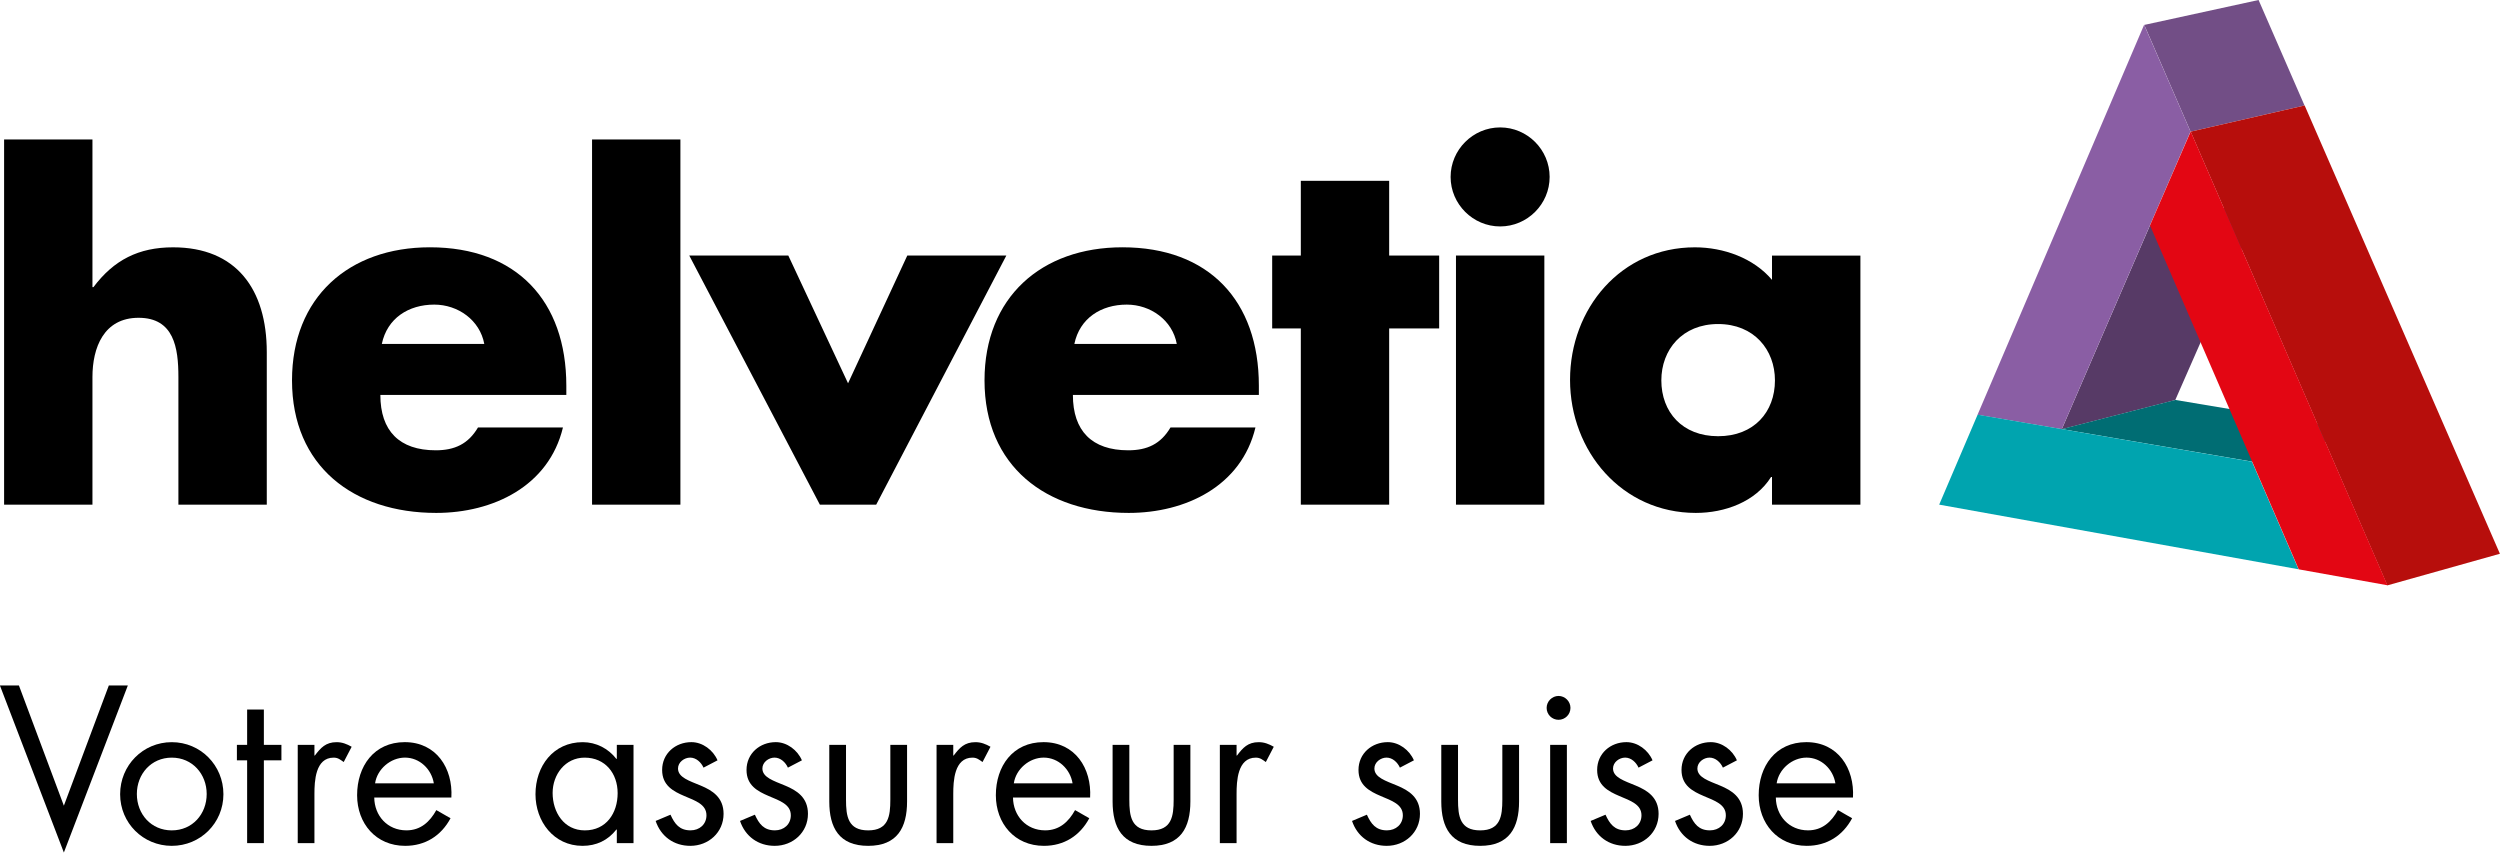
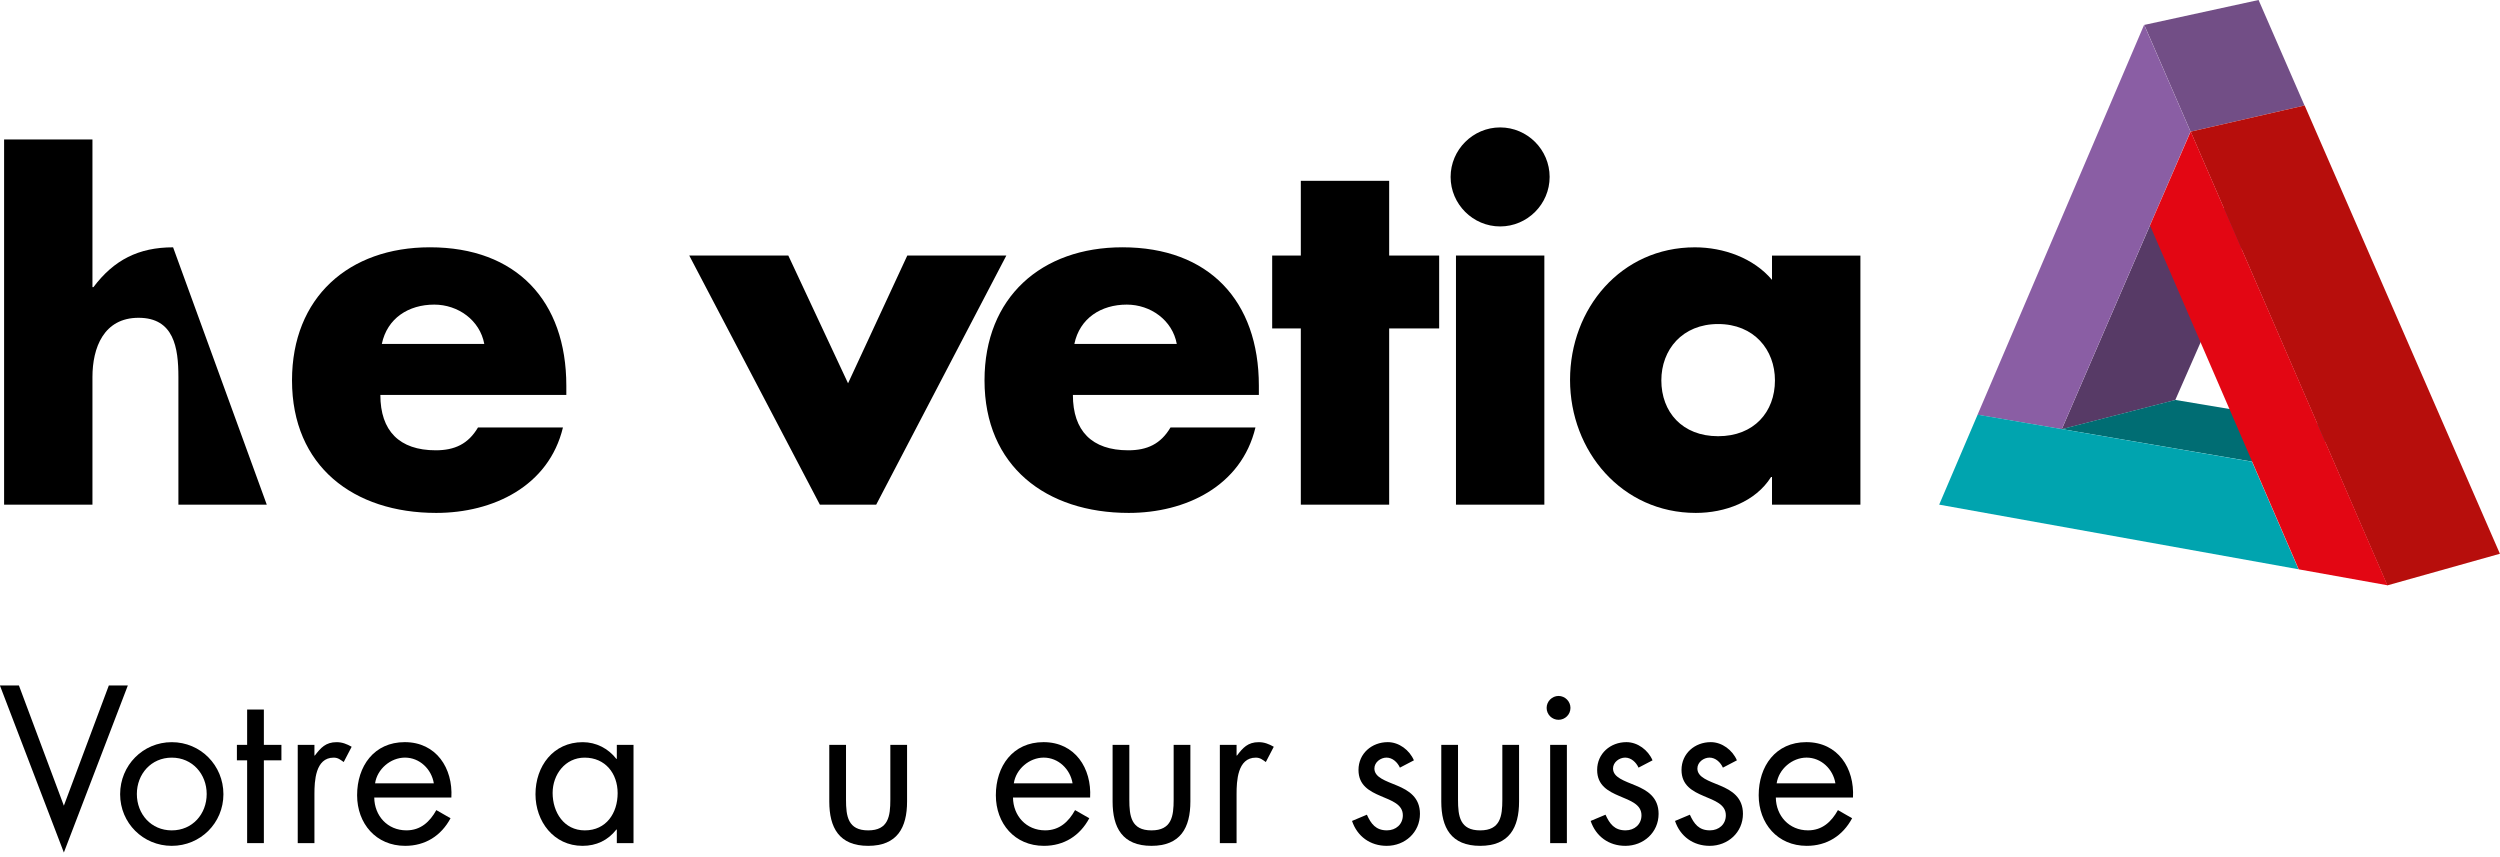
<svg xmlns="http://www.w3.org/2000/svg" width="100%" height="100%" viewBox="0 0 525 180" version="1.1" xml:space="preserve" style="fill-rule:evenodd;clip-rule:evenodd;stroke-linejoin:round;stroke-miterlimit:2;">
  <g transform="matrix(1,0,0,1,-154.934,-4.744)">
    <g transform="matrix(5.778,0,0,5.778,-1422.35,-1109.85)">
      <g transform="matrix(1,0,0,1,276.341,211.246)">
-         <path d="M0,-13.273L0,-7.907L0.036,-7.907C0.778,-8.894 1.677,-9.354 2.931,-9.354C5.223,-9.354 6.336,-7.836 6.336,-5.542L6.336,0L3.124,0L3.124,-4.642C3.124,-5.7 2.965,-6.793 1.677,-6.793C0.407,-6.793 0,-5.7 0,-4.642L0,0L-3.211,0L-3.211,-13.273L0,-13.273Z" style="fill-rule:nonzero;" />
+         <path d="M0,-13.273L0,-7.907L0.036,-7.907C0.778,-8.894 1.677,-9.354 2.931,-9.354L6.336,0L3.124,0L3.124,-4.642C3.124,-5.7 2.965,-6.793 1.677,-6.793C0.407,-6.793 0,-5.7 0,-4.642L0,0L-3.211,0L-3.211,-13.273L0,-13.273Z" style="fill-rule:nonzero;" />
      </g>
      <g transform="matrix(1,0,0,1,290.582,208.032)">
        <path d="M0,-2.628C-0.159,-3.492 -0.953,-4.058 -1.818,-4.058C-2.753,-4.058 -3.529,-3.563 -3.724,-2.628L0,-2.628ZM2.982,-0.774L-3.777,-0.774C-3.777,0.53 -3.088,1.237 -1.764,1.237C-1.076,1.237 -0.582,1.007 -0.229,0.408L2.859,0.408C2.346,2.543 0.318,3.513 -1.747,3.513C-4.747,3.513 -6.988,1.819 -6.988,-1.304C-6.988,-4.322 -4.924,-6.141 -1.976,-6.141C1.164,-6.141 2.982,-4.199 2.982,-1.11L2.982,-0.774Z" style="fill-rule:nonzero;" />
      </g>
      <g transform="matrix(-1,0,-0,1,592.209,-186.059)">
-         <rect x="294.499" y="384.031" width="3.211" height="13.273" />
-       </g>
+         </g>
      <g transform="matrix(1,0,0,1,303.803,206.602)">
        <path d="M0,0.232L2.153,-4.411L5.753,-4.411L1.023,4.643L-1.024,4.643L-5.771,-4.411L-2.171,-4.411L0,0.232Z" style="fill-rule:nonzero;" />
      </g>
      <g transform="matrix(1,0,0,1,315.751,208.032)">
        <path d="M0,-2.628C-0.158,-3.492 -0.952,-4.058 -1.817,-4.058C-2.752,-4.058 -3.529,-3.563 -3.723,-2.628L0,-2.628ZM2.983,-0.774L-3.776,-0.774C-3.776,0.53 -3.088,1.237 -1.764,1.237C-1.076,1.237 -0.582,1.007 -0.229,0.408L2.859,0.408C2.348,2.543 0.318,3.513 -1.746,3.513C-4.745,3.513 -6.988,1.819 -6.988,-1.304C-6.988,-4.322 -4.922,-6.141 -1.976,-6.141C1.164,-6.141 2.983,-4.199 2.983,-1.11L2.983,-0.774Z" style="fill-rule:nonzero;" />
      </g>
      <g transform="matrix(1,0,0,1,323.47,199.475)">
        <path d="M0,11.77L-3.211,11.77L-3.211,5.365L-4.252,5.365L-4.252,2.716L-3.211,2.716L-3.211,0L0,0L0,2.716L1.817,2.716L1.817,5.365L0,5.365L0,11.77Z" style="fill-rule:nonzero;" />
      </g>
      <g transform="matrix(1,0,0,1,0,-186.497)">
        <path d="M329.11,397.742L325.898,397.742L325.898,388.688L329.11,388.688L329.11,397.742ZM329.302,385.831C329.302,386.819 328.493,387.63 327.503,387.63C326.516,387.63 325.703,386.819 325.703,385.831C325.703,384.842 326.516,384.031 327.503,384.031C328.493,384.031 329.302,384.842 329.302,385.831" style="fill-rule:nonzero;" />
      </g>
      <g transform="matrix(1,0,0,1,333.362,206.709)">
        <path d="M0,0.019C0,1.166 0.758,2.048 2.064,2.048C3.369,2.048 4.129,1.166 4.129,0.019C4.129,-1.093 3.369,-2.029 2.064,-2.029C0.758,-2.029 0,-1.093 0,0.019M7.235,4.536L4.022,4.536L4.022,3.53L3.988,3.53C3.422,4.431 2.312,4.836 1.253,4.836C-1.43,4.836 -3.318,2.595 -3.318,0.001C-3.318,-2.594 -1.465,-4.817 1.218,-4.817C2.258,-4.817 3.352,-4.429 4.022,-3.634L4.022,-4.517L7.235,-4.517L7.235,4.536Z" style="fill-rule:nonzero;" />
      </g>
      <g transform="matrix(-0.969,0.249,0.249,0.969,350.369,201.381)">
        <path d="M-0.11,6.284L4.146,6.284L-0.798,-0.088L-5.05,-0.014L-0.11,6.284Z" style="fill:rgb(87,58,102);fill-rule:nonzero;" />
      </g>
      <g transform="matrix(0.977,-0.213,-0.213,-0.977,350.664,194.464)">
        <path d="M0.384,0.587L4.636,0.587L5.451,-3.514L1.202,-3.562L0.384,0.587Z" style="fill:rgb(114,78,134);fill-rule:nonzero;" />
      </g>
      <g transform="matrix(0.393,-0.92,-0.92,-0.393,353.478,207.394)">
        <path d="M-3.923,7.698L11.483,7.698L8.578,4.625L-3.202,4.679L-3.923,7.698Z" style="fill:rgb(138,94,164);fill-rule:nonzero;" />
      </g>
      <g transform="matrix(0.969,-0.249,-0.249,-0.969,348.075,209.873)">
        <path d="M0.189,1.37L4.445,1.37L10.845,-1.466L6.594,-1.498L0.189,1.37Z" style="fill:rgb(0,109,115);fill-rule:nonzero;" />
      </g>
      <g transform="matrix(-0.984,-0.177,-0.177,0.984,344.06,206.864)">
        <path d="M-13.458,4.418L-0.185,4.418L-0.981,0.952L-11.103,0.87L-13.458,4.418Z" style="fill:rgb(0,164,175);fill-rule:nonzero;" />
      </g>
      <g transform="matrix(0.975,-0.224,-0.224,-0.975,351,199.146)">
        <path d="M1.885,1.063L6.134,1.063L9.401,-16.399L5.157,-16.603L1.885,1.063Z" style="fill:rgb(183,14,12);fill-rule:nonzero;" />
      </g>
      <g>
        <clipPath id="_clip1">
          <rect x="157.24" y="192.901" width="206.599" height="30.987" clip-rule="nonzero" />
        </clipPath>
        <g clip-path="url(#_clip1)">
          <g transform="matrix(0.398,-0.918,-0.918,-0.398,349.286,207.966)">
            <path d="M7.031,1.048L10.747,1.048L-1.532,-12.066L-2.283,-8.879L7.031,1.048Z" style="fill:rgb(227,6,19);fill-rule:nonzero;" />
          </g>
          <g transform="matrix(1,0,0,1,275.302,219.519)">
            <path d="M0,2.667L1.634,-1.702L2.325,-1.702L0,4.369L-2.324,-1.702L-1.633,-1.702L0,2.667Z" style="fill-rule:nonzero;" />
          </g>
          <g transform="matrix(1,0,0,1,277.955,221.761)">
            <path d="M0,0C0,0.729 0.517,1.322 1.269,1.322C2.021,1.322 2.538,0.729 2.538,0C2.538,-0.722 2.021,-1.322 1.269,-1.322C0.517,-1.322 0,-0.722 0,0M-0.608,0.008C-0.608,-1.041 0.22,-1.884 1.269,-1.884C2.317,-1.884 3.146,-1.041 3.146,0.008C3.146,1.056 2.31,1.884 1.269,1.884C0.228,1.884 -0.608,1.056 -0.608,0.008" style="fill-rule:nonzero;" />
          </g>
          <g transform="matrix(1,0,0,1,282.571,218.691)">
            <path d="M0,4.855L-0.608,4.855L-0.608,1.846L-0.98,1.846L-0.98,1.284L-0.608,1.284L-0.608,0L0,0L0,1.284L0.638,1.284L0.638,1.846L0,1.846L0,4.855Z" style="fill-rule:nonzero;" />
          </g>
          <g transform="matrix(1,0,0,1,284.409,223.06)">
            <path d="M0,-2.697L0.015,-2.697C0.228,-2.978 0.411,-3.183 0.806,-3.183C1.011,-3.183 1.178,-3.115 1.353,-3.016L1.064,-2.461C0.942,-2.545 0.859,-2.621 0.699,-2.621C0.031,-2.621 0,-1.762 0,-1.299L0,0.486L-0.607,0.486L-0.607,-3.084L0,-3.084L0,-2.697Z" style="fill-rule:nonzero;" />
          </g>
          <g transform="matrix(1,0,0,1,288.748,222.148)">
            <path d="M0,-0.775C-0.083,-1.292 -0.516,-1.71 -1.048,-1.71C-1.572,-1.71 -2.059,-1.292 -2.135,-0.775L0,-0.775ZM-2.165,-0.258C-2.157,0.403 -1.687,0.934 -0.995,0.934C-0.478,0.934 -0.144,0.623 0.091,0.198L0.608,0.494C0.266,1.132 -0.311,1.497 -1.041,1.497C-2.104,1.497 -2.788,0.684 -2.788,-0.342C-2.788,-1.398 -2.173,-2.272 -1.056,-2.272C0.091,-2.272 0.699,-1.322 0.638,-0.258L-2.165,-0.258Z" style="fill-rule:nonzero;" />
          </g>
          <g transform="matrix(1,0,0,1,293.066,221.799)">
            <path d="M0,-0.076C0,0.623 0.41,1.284 1.17,1.284C1.953,1.284 2.363,0.653 2.363,-0.069C2.363,-0.783 1.915,-1.36 1.163,-1.36C0.456,-1.36 0,-0.744 0,-0.076M2.94,1.747L2.333,1.747L2.333,1.254L2.317,1.254C2.006,1.649 1.588,1.846 1.087,1.846C0.038,1.846 -0.623,0.957 -0.623,-0.03C-0.623,-1.049 0.023,-1.922 1.094,-1.922C1.581,-1.922 2.021,-1.694 2.317,-1.314L2.333,-1.314L2.333,-1.823L2.94,-1.823L2.94,1.747Z" style="fill-rule:nonzero;" />
          </g>
          <g transform="matrix(1,0,0,1,298.55,222.718)">
-             <path d="M0,-1.915C-0.084,-2.105 -0.266,-2.28 -0.486,-2.28C-0.699,-2.28 -0.927,-2.113 -0.927,-1.885C-0.927,-1.558 -0.516,-1.436 -0.099,-1.262C0.319,-1.087 0.729,-0.836 0.729,-0.236C0.729,0.44 0.182,0.927 -0.479,0.927C-1.079,0.927 -1.55,0.585 -1.74,0.022L-1.2,-0.205C-1.049,0.129 -0.874,0.364 -0.471,0.364C-0.144,0.364 0.107,0.144 0.107,-0.183C0.107,-0.98 -1.504,-0.707 -1.504,-1.831C-1.504,-2.432 -1.018,-2.842 -0.441,-2.842C-0.03,-2.842 0.35,-2.553 0.509,-2.181L0,-1.915Z" style="fill-rule:nonzero;" />
-           </g>
+             </g>
          <g transform="matrix(1,0,0,1,301.617,222.718)">
-             <path d="M0,-1.915C-0.083,-2.105 -0.266,-2.28 -0.486,-2.28C-0.699,-2.28 -0.927,-2.113 -0.927,-1.885C-0.927,-1.558 -0.516,-1.436 -0.099,-1.262C0.319,-1.087 0.729,-0.836 0.729,-0.236C0.729,0.44 0.182,0.927 -0.479,0.927C-1.079,0.927 -1.55,0.585 -1.74,0.022L-1.2,-0.205C-1.049,0.129 -0.874,0.364 -0.471,0.364C-0.144,0.364 0.106,0.144 0.106,-0.183C0.106,-0.98 -1.504,-0.707 -1.504,-1.831C-1.504,-2.432 -1.018,-2.842 -0.441,-2.842C-0.03,-2.842 0.349,-2.553 0.509,-2.181L0,-1.915Z" style="fill-rule:nonzero;" />
-           </g>
+             </g>
          <g transform="matrix(1,0,0,1,303.729,221.654)">
            <path d="M0,0.312C0,0.912 0.068,1.429 0.805,1.429C1.542,1.429 1.611,0.912 1.611,0.312L1.611,-1.679L2.219,-1.679L2.219,0.38C2.219,1.33 1.861,1.991 0.805,1.991C-0.251,1.991 -0.608,1.33 -0.608,0.38L-0.608,-1.679L0,-1.679L0,0.312Z" style="fill-rule:nonzero;" />
          </g>
          <g transform="matrix(1,0,0,1,307.627,223.06)">
-             <path d="M0,-2.697L0.015,-2.697C0.228,-2.978 0.41,-3.183 0.806,-3.183C1.011,-3.183 1.178,-3.115 1.353,-3.016L1.064,-2.461C0.942,-2.545 0.859,-2.621 0.699,-2.621C0.031,-2.621 0,-1.762 0,-1.299L0,0.486L-0.607,0.486L-0.607,-3.084L0,-3.084L0,-2.697Z" style="fill-rule:nonzero;" />
-           </g>
+             </g>
          <g transform="matrix(1,0,0,1,311.963,222.148)">
            <path d="M0,-0.775C-0.084,-1.292 -0.517,-1.71 -1.049,-1.71C-1.572,-1.71 -2.059,-1.292 -2.135,-0.775L0,-0.775ZM-2.165,-0.258C-2.157,0.403 -1.687,0.934 -0.996,0.934C-0.478,0.934 -0.144,0.623 0.091,0.198L0.608,0.494C0.266,1.132 -0.311,1.497 -1.041,1.497C-2.104,1.497 -2.788,0.684 -2.788,-0.342C-2.788,-1.398 -2.173,-2.272 -1.056,-2.272C0.091,-2.272 0.699,-1.322 0.638,-0.258L-2.165,-0.258Z" style="fill-rule:nonzero;" />
          </g>
          <g transform="matrix(1,0,0,1,314.026,221.654)">
            <path d="M0,0.312C0,0.912 0.068,1.429 0.805,1.429C1.542,1.429 1.611,0.912 1.611,0.312L1.611,-1.679L2.219,-1.679L2.219,0.38C2.219,1.33 1.861,1.991 0.805,1.991C-0.251,1.991 -0.608,1.33 -0.608,0.38L-0.608,-1.679L0,-1.679L0,0.312Z" style="fill-rule:nonzero;" />
          </g>
          <g transform="matrix(1,0,0,1,317.924,223.06)">
            <path d="M0,-2.697L0.015,-2.697C0.228,-2.978 0.41,-3.183 0.805,-3.183C1.01,-3.183 1.177,-3.115 1.352,-3.016L1.063,-2.461C0.942,-2.545 0.858,-2.621 0.699,-2.621C0.03,-2.621 0,-1.762 0,-1.299L0,0.486L-0.608,0.486L-0.608,-3.084L0,-3.084L0,-2.697Z" style="fill-rule:nonzero;" />
          </g>
          <g transform="matrix(1,0,0,1,323.86,222.718)">
            <path d="M0,-1.915C-0.084,-2.105 -0.266,-2.28 -0.486,-2.28C-0.699,-2.28 -0.927,-2.113 -0.927,-1.885C-0.927,-1.558 -0.517,-1.436 -0.099,-1.262C0.319,-1.087 0.729,-0.836 0.729,-0.236C0.729,0.44 0.182,0.927 -0.479,0.927C-1.079,0.927 -1.55,0.585 -1.74,0.022L-1.2,-0.205C-1.049,0.129 -0.874,0.364 -0.471,0.364C-0.145,0.364 0.107,0.144 0.107,-0.183C0.107,-0.98 -1.505,-0.707 -1.505,-1.831C-1.505,-2.432 -1.018,-2.842 -0.441,-2.842C-0.03,-2.842 0.349,-2.553 0.509,-2.181L0,-1.915Z" style="fill-rule:nonzero;" />
          </g>
          <g transform="matrix(1,0,0,1,325.972,221.654)">
            <path d="M0,0.312C0,0.912 0.068,1.429 0.805,1.429C1.542,1.429 1.611,0.912 1.611,0.312L1.611,-1.679L2.219,-1.679L2.219,0.38C2.219,1.33 1.861,1.991 0.805,1.991C-0.251,1.991 -0.608,1.33 -0.608,0.38L-0.608,-1.679L0,-1.679L0,0.312Z" style="fill-rule:nonzero;" />
          </g>
          <g transform="matrix(1,0,0,1,0,-153.533)">
            <path d="M329.929,377.079L329.321,377.079L329.321,373.508L329.929,373.508L329.929,377.079ZM330.059,372.164C330.059,372.407 329.861,372.597 329.626,372.597C329.39,372.597 329.193,372.407 329.193,372.164C329.193,371.928 329.39,371.73 329.626,371.73C329.861,371.73 330.059,371.928 330.059,372.164" style="fill-rule:nonzero;" />
          </g>
          <g transform="matrix(1,0,0,1,332.533,222.718)">
            <path d="M0,-1.915C-0.084,-2.105 -0.266,-2.28 -0.486,-2.28C-0.699,-2.28 -0.927,-2.113 -0.927,-1.885C-0.927,-1.558 -0.516,-1.436 -0.099,-1.262C0.319,-1.087 0.729,-0.836 0.729,-0.236C0.729,0.44 0.182,0.927 -0.479,0.927C-1.079,0.927 -1.55,0.585 -1.74,0.022L-1.2,-0.205C-1.048,0.129 -0.874,0.364 -0.471,0.364C-0.144,0.364 0.107,0.144 0.107,-0.183C0.107,-0.98 -1.504,-0.707 -1.504,-1.831C-1.504,-2.432 -1.018,-2.842 -0.441,-2.842C-0.03,-2.842 0.35,-2.553 0.509,-2.181L0,-1.915Z" style="fill-rule:nonzero;" />
          </g>
          <g transform="matrix(1,0,0,1,335.599,222.718)">
            <path d="M0,-1.915C-0.083,-2.105 -0.266,-2.28 -0.486,-2.28C-0.699,-2.28 -0.927,-2.113 -0.927,-1.885C-0.927,-1.558 -0.516,-1.436 -0.099,-1.262C0.319,-1.087 0.729,-0.836 0.729,-0.236C0.729,0.44 0.182,0.927 -0.479,0.927C-1.079,0.927 -1.55,0.585 -1.74,0.022L-1.2,-0.205C-1.048,0.129 -0.874,0.364 -0.471,0.364C-0.144,0.364 0.107,0.144 0.107,-0.183C0.107,-0.98 -1.504,-0.707 -1.504,-1.831C-1.504,-2.432 -1.018,-2.842 -0.441,-2.842C-0.03,-2.842 0.35,-2.553 0.509,-2.181L0,-1.915Z" style="fill-rule:nonzero;" />
          </g>
          <g transform="matrix(1,0,0,1,339.688,222.148)">
            <path d="M0,-0.775C-0.083,-1.292 -0.516,-1.71 -1.048,-1.71C-1.572,-1.71 -2.059,-1.292 -2.135,-0.775L0,-0.775ZM-2.165,-0.258C-2.157,0.403 -1.686,0.934 -0.995,0.934C-0.478,0.934 -0.144,0.623 0.092,0.198L0.608,0.494C0.266,1.132 -0.311,1.497 -1.041,1.497C-2.104,1.497 -2.788,0.684 -2.788,-0.342C-2.788,-1.398 -2.173,-2.272 -1.056,-2.272C0.092,-2.272 0.699,-1.322 0.639,-0.258L-2.165,-0.258Z" style="fill-rule:nonzero;" />
          </g>
        </g>
      </g>
    </g>
  </g>
</svg>